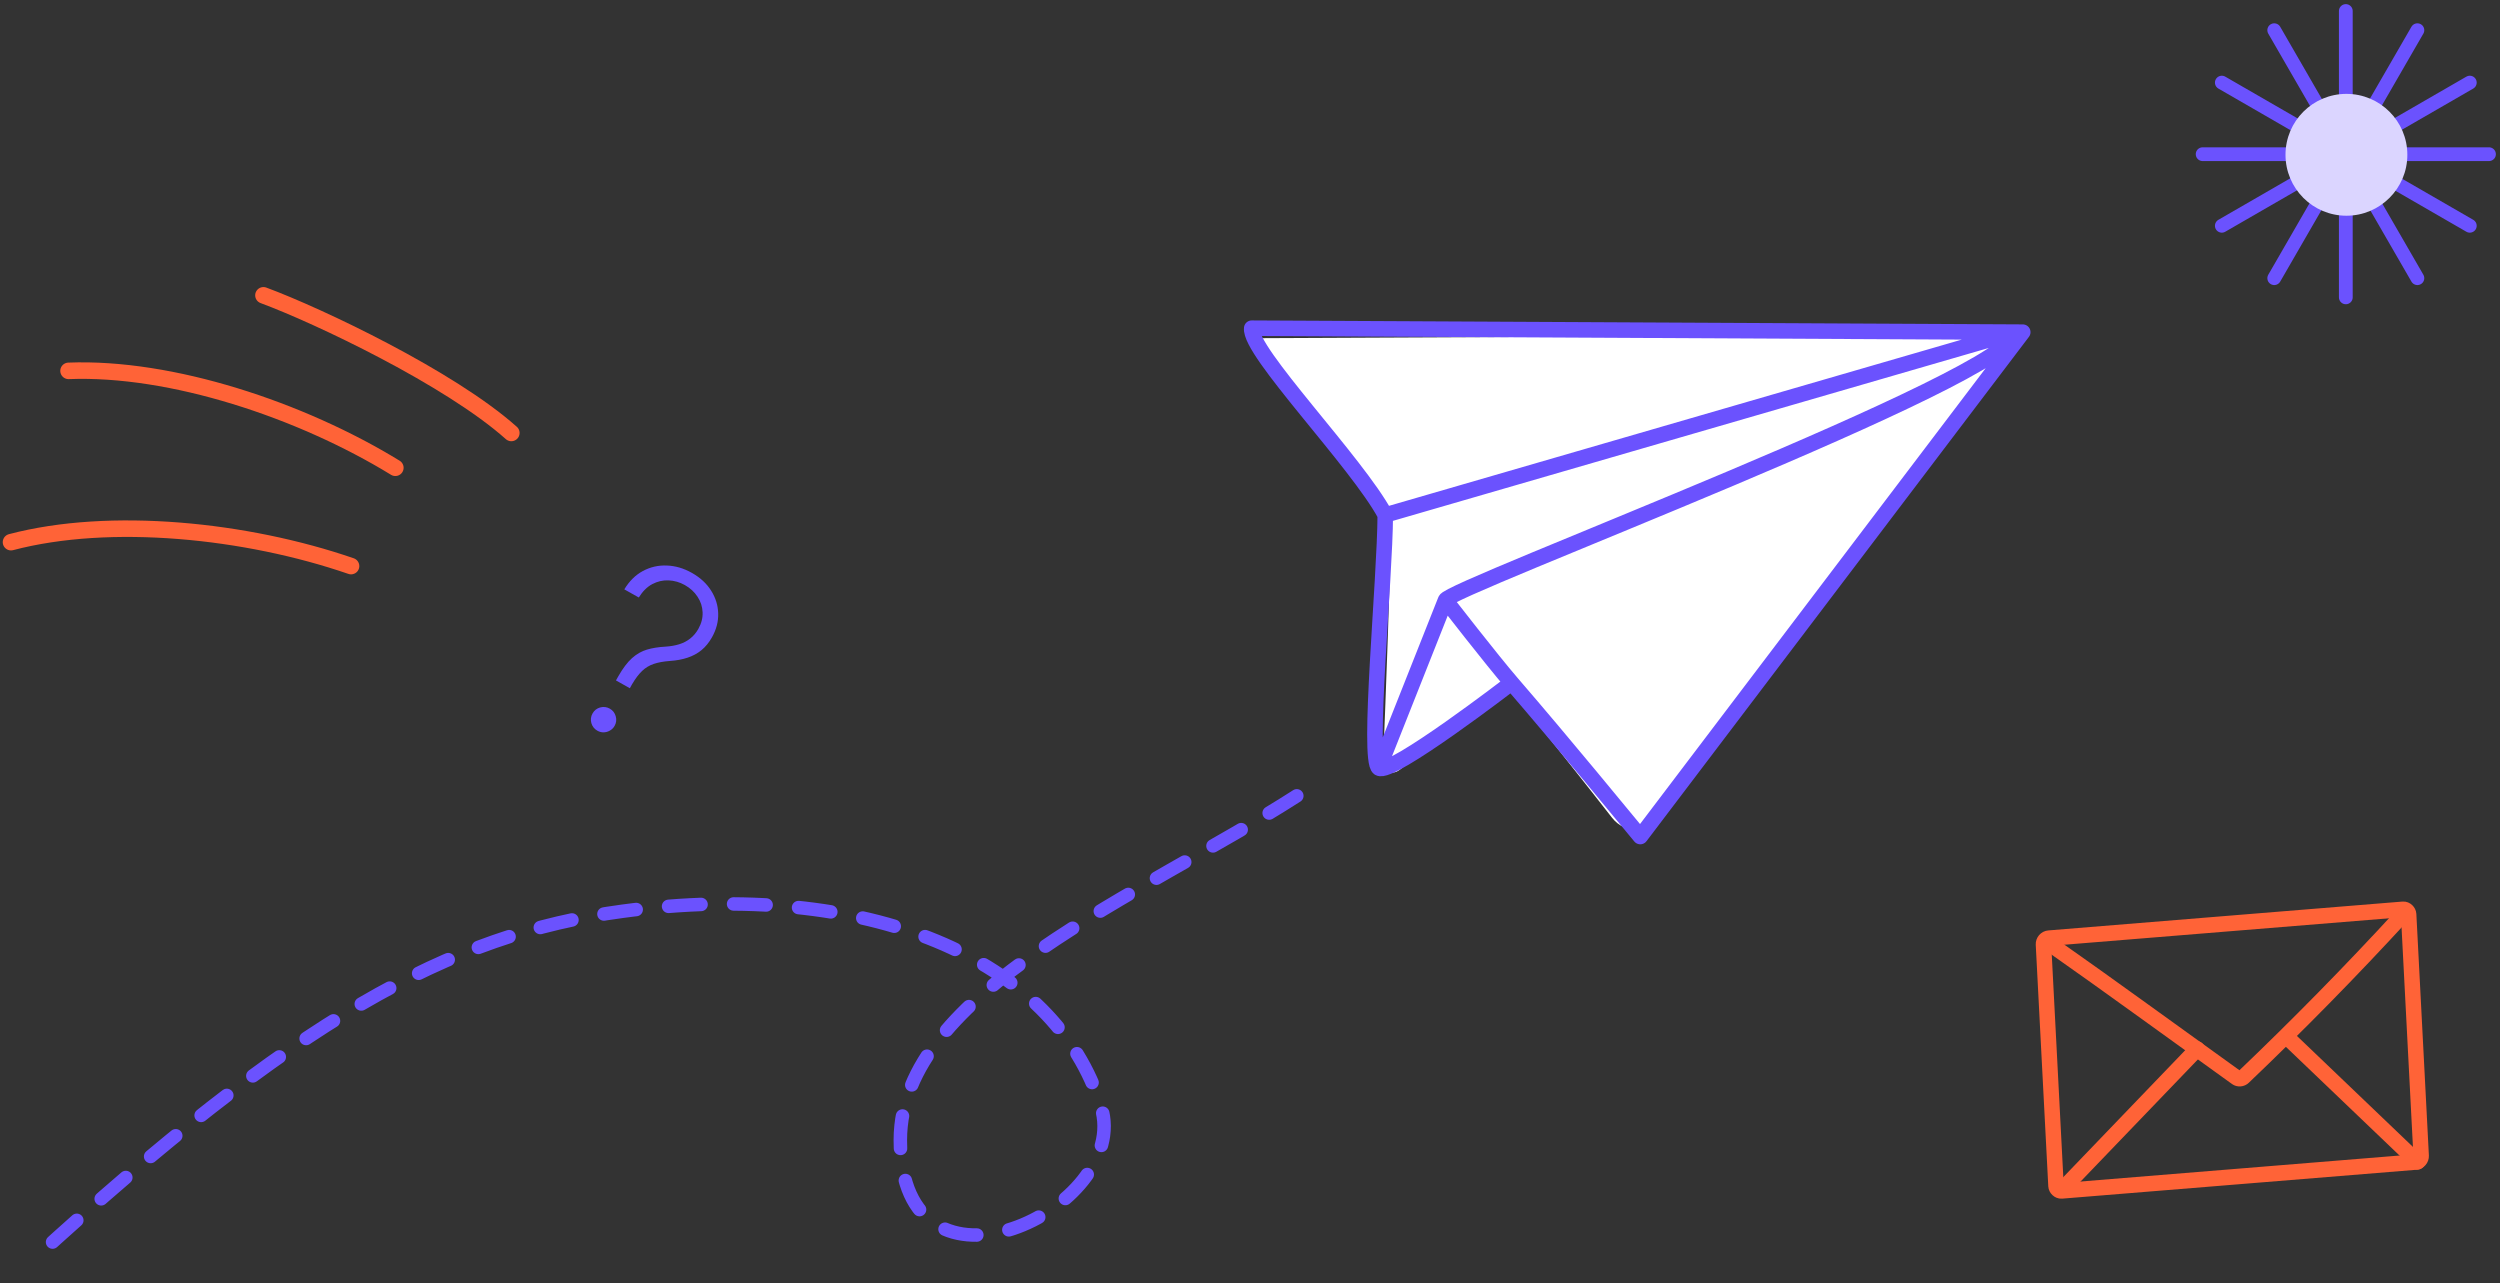
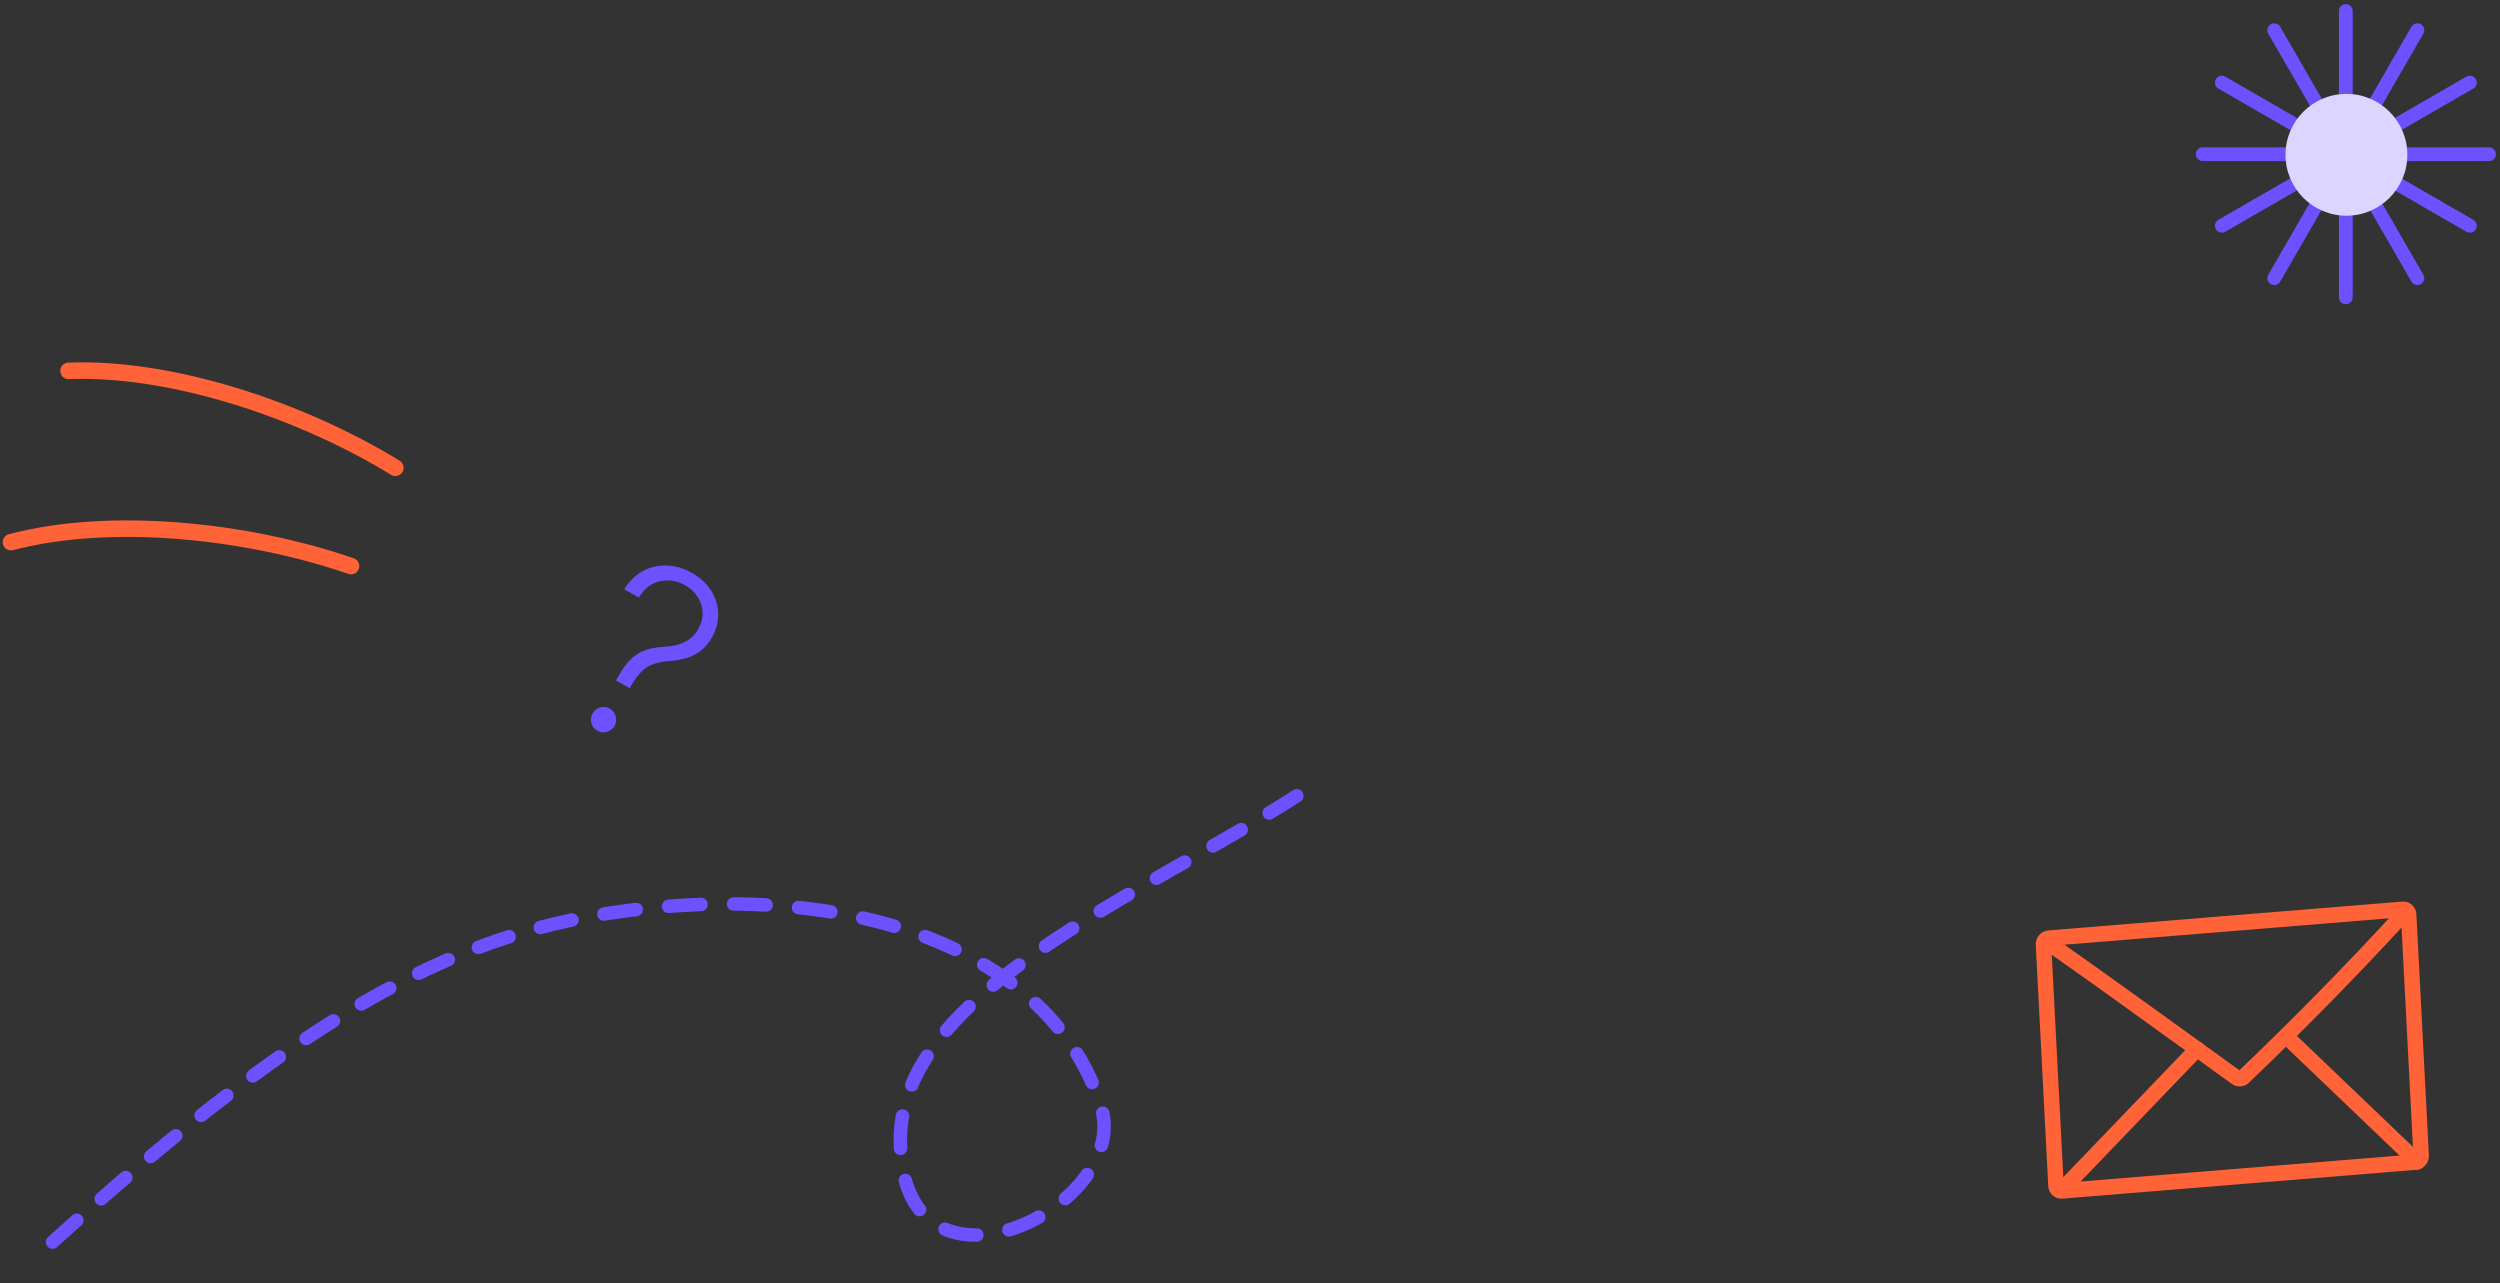
<svg xmlns="http://www.w3.org/2000/svg" width="454" height="233" viewBox="0 0 454 233" id="question-icon" fill="none">
  <rect x="0" y="0" width="454" height="233" fill="#333333" stroke="none" />
-   <path d="M292.759 148.521C287.671 142.008 279.722 131.873 273.237 124.075C267.473 129.14 258.867 136.068 254.237 139.756C252.402 141.218 251.132 139.384 251.219 137.212C251.625 127.077 252.493 104.612 252.582 95.631C248.475 87.725 233.105 69.67 229.102 61.414L354.916 60.828C359.687 60.806 368.898 58.388 366.068 62.228L301.908 148.382C299.644 151.454 295.109 151.527 292.759 148.521Z" fill="white" />
-   <path d="M262.5 109C262.5 107 366 68.313 366 60.313L251.563 93.525M262.5 109C262.5 109 270.919 119.854 274.5 124M262.5 109L250.418 139.481M274.5 124C284.095 135.112 295.232 148.731 297.875 151.916L367.332 60.319L227.314 59.599C226.782 63.837 246.431 83.941 251.563 93.525M274.5 124C274.5 124 252.556 140.894 250.418 139.481M251.563 93.525C251.529 105.145 248.28 138.068 250.418 139.481" stroke="#6B52FE" stroke-width="2.82" stroke-linecap="round" stroke-linejoin="round" />
  <path d="M63.751 102.801C44.72 96.241 20.02 93.711 2 98.456" stroke="#FF6337" stroke-width="3" stroke-linecap="round" stroke-linejoin="round" />
  <path d="M71.796 84.948C54.635 74.427 31.066 66.615 12.447 67.349" stroke="#FF6337" stroke-width="3" stroke-linecap="round" stroke-linejoin="round" />
-   <path d="M92.858 78.626C81.686 68.656 57.804 57.321 47.841 53.631" stroke="#FF6337" stroke-width="3" stroke-linecap="round" stroke-linejoin="round" />
  <path d="M426 2V54.001M413 5.484L439 50.517M403.483 15.001L448.517 41.001M400 28H452M403.483 41.001L448.517 15.001M413 50.517L439 5.484" stroke="#6B52FE" stroke-width="2.5" stroke-linecap="round" stroke-linejoin="round" />
  <circle cx="426.111" cy="28.111" r="11.064" fill="#DBD5FF" />
  <rect width="66.713" height="45.79" rx="1" transform="matrix(0.994 -0.081 0.052 1.002 371.041 170.46)" stroke="#FF6337" stroke-width="2.82" stroke-linecap="round" />
  <path d="M372.287 171.433C383.67 179.423 394.916 187.656 406.152 195.711C406.534 195.985 407.063 195.942 407.413 195.607C417.316 186.156 426.912 176.381 436.199 166.282" stroke="#FF6337" stroke-width="2.82" stroke-linecap="round" />
  <path d="M111.859 123.565L112.282 122.814C113.116 121.353 113.95 120.252 114.782 119.51C115.614 118.769 116.514 118.256 117.482 117.969C118.464 117.679 119.579 117.5 120.826 117.432C121.764 117.373 122.603 117.228 123.343 116.997C124.099 116.763 124.764 116.416 125.339 115.958C125.929 115.496 126.423 114.912 126.82 114.207C127.384 113.205 127.64 112.195 127.59 111.177C127.549 110.164 127.244 109.229 126.676 108.372C126.113 107.505 125.344 106.798 124.37 106.249C123.442 105.727 122.46 105.443 121.422 105.397C120.4 105.347 119.412 105.573 118.457 106.074C117.518 106.572 116.701 107.383 116.007 108.507L113.376 107.027C114.284 105.522 115.411 104.409 116.758 103.688C118.104 102.968 119.548 102.638 121.09 102.699C122.637 102.751 124.148 103.192 125.623 104.022C127.164 104.889 128.338 105.972 129.147 107.27C129.961 108.559 130.387 109.941 130.425 111.416C130.467 112.881 130.089 114.324 129.29 115.744C128.763 116.681 128.134 117.451 127.404 118.054C126.673 118.657 125.828 119.117 124.869 119.432C123.919 119.753 122.841 119.953 121.636 120.032C120.487 120.119 119.513 120.297 118.713 120.568C117.914 120.839 117.208 121.267 116.598 121.852C115.993 122.428 115.394 123.221 114.801 124.231L114.378 124.983L111.859 123.565ZM108.48 132.696C107.933 132.388 107.569 131.927 107.389 131.313C107.224 130.695 107.295 130.112 107.604 129.564C107.917 129.007 108.378 128.644 108.987 128.473C109.605 128.308 110.188 128.38 110.736 128.688C111.283 128.996 111.642 129.454 111.813 130.063C111.992 130.678 111.926 131.263 111.612 131.82C111.409 132.182 111.128 132.464 110.77 132.665C110.421 132.872 110.042 132.983 109.631 132.996C109.235 133.005 108.851 132.905 108.48 132.696Z" fill="#6B52FE" />
  <path d="M235.5 144.526C207.5 162.526 163.5 180.026 163.5 207.026C163.5 239.526 205.713 219.481 199.968 200.998C191.627 174.057 157.5 159.526 113.061 165.482C81.5 169.712 53.773 185.046 5.875 228.899" stroke="#6B52FE" stroke-width="2.45" stroke-linecap="round" stroke-dasharray="5.91 5.91" />
  <path d="M399 190.5L374.5 216" stroke="#FF6337" stroke-width="2.82" stroke-linecap="round" />
  <path d="M416 189L439 211" stroke="#FF6337" stroke-width="2.82" stroke-linecap="round" />
</svg>